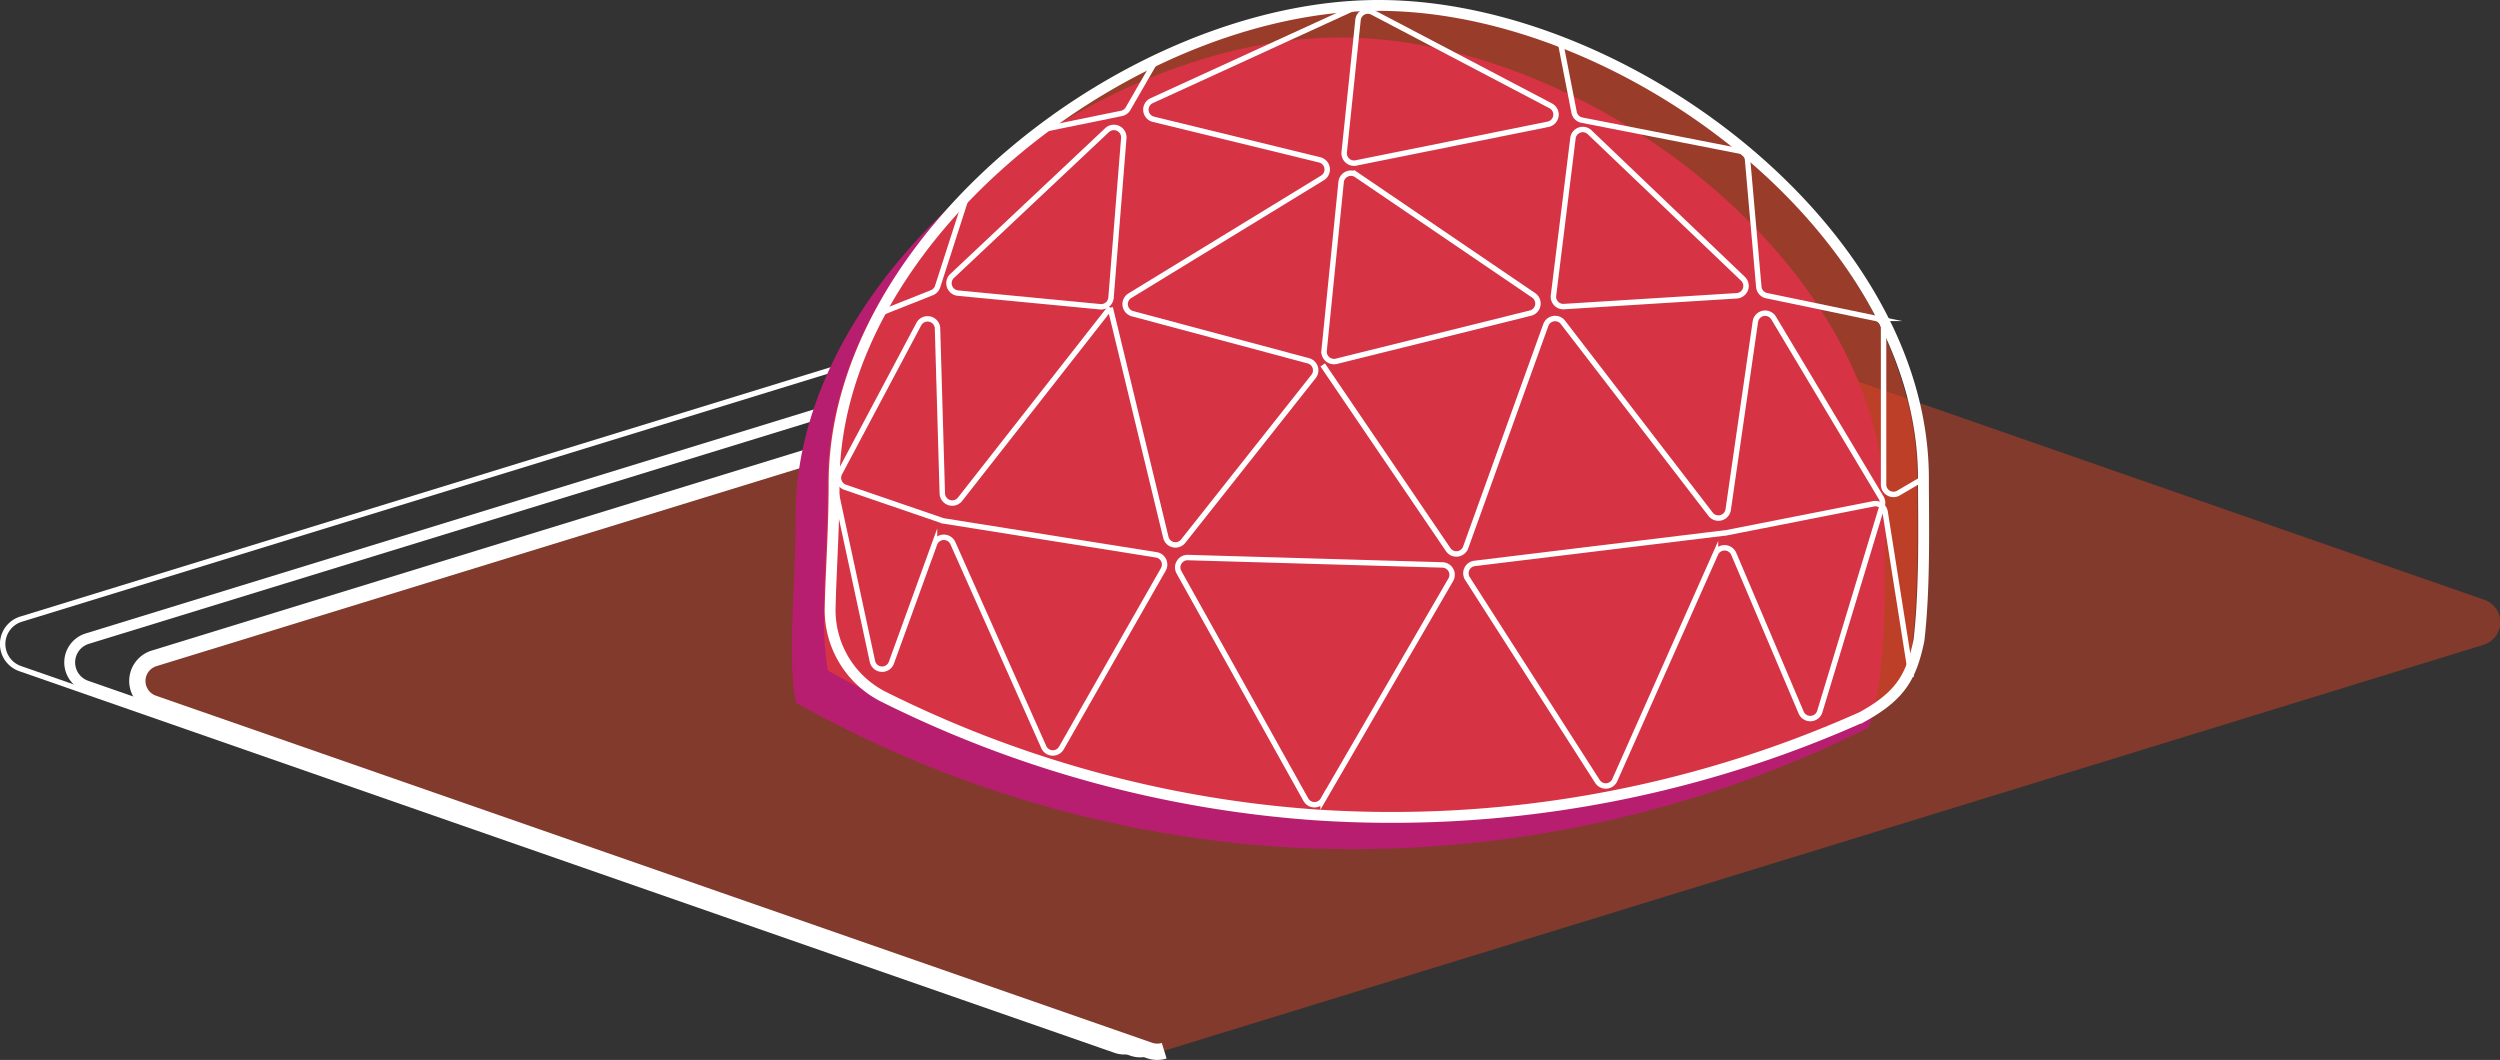
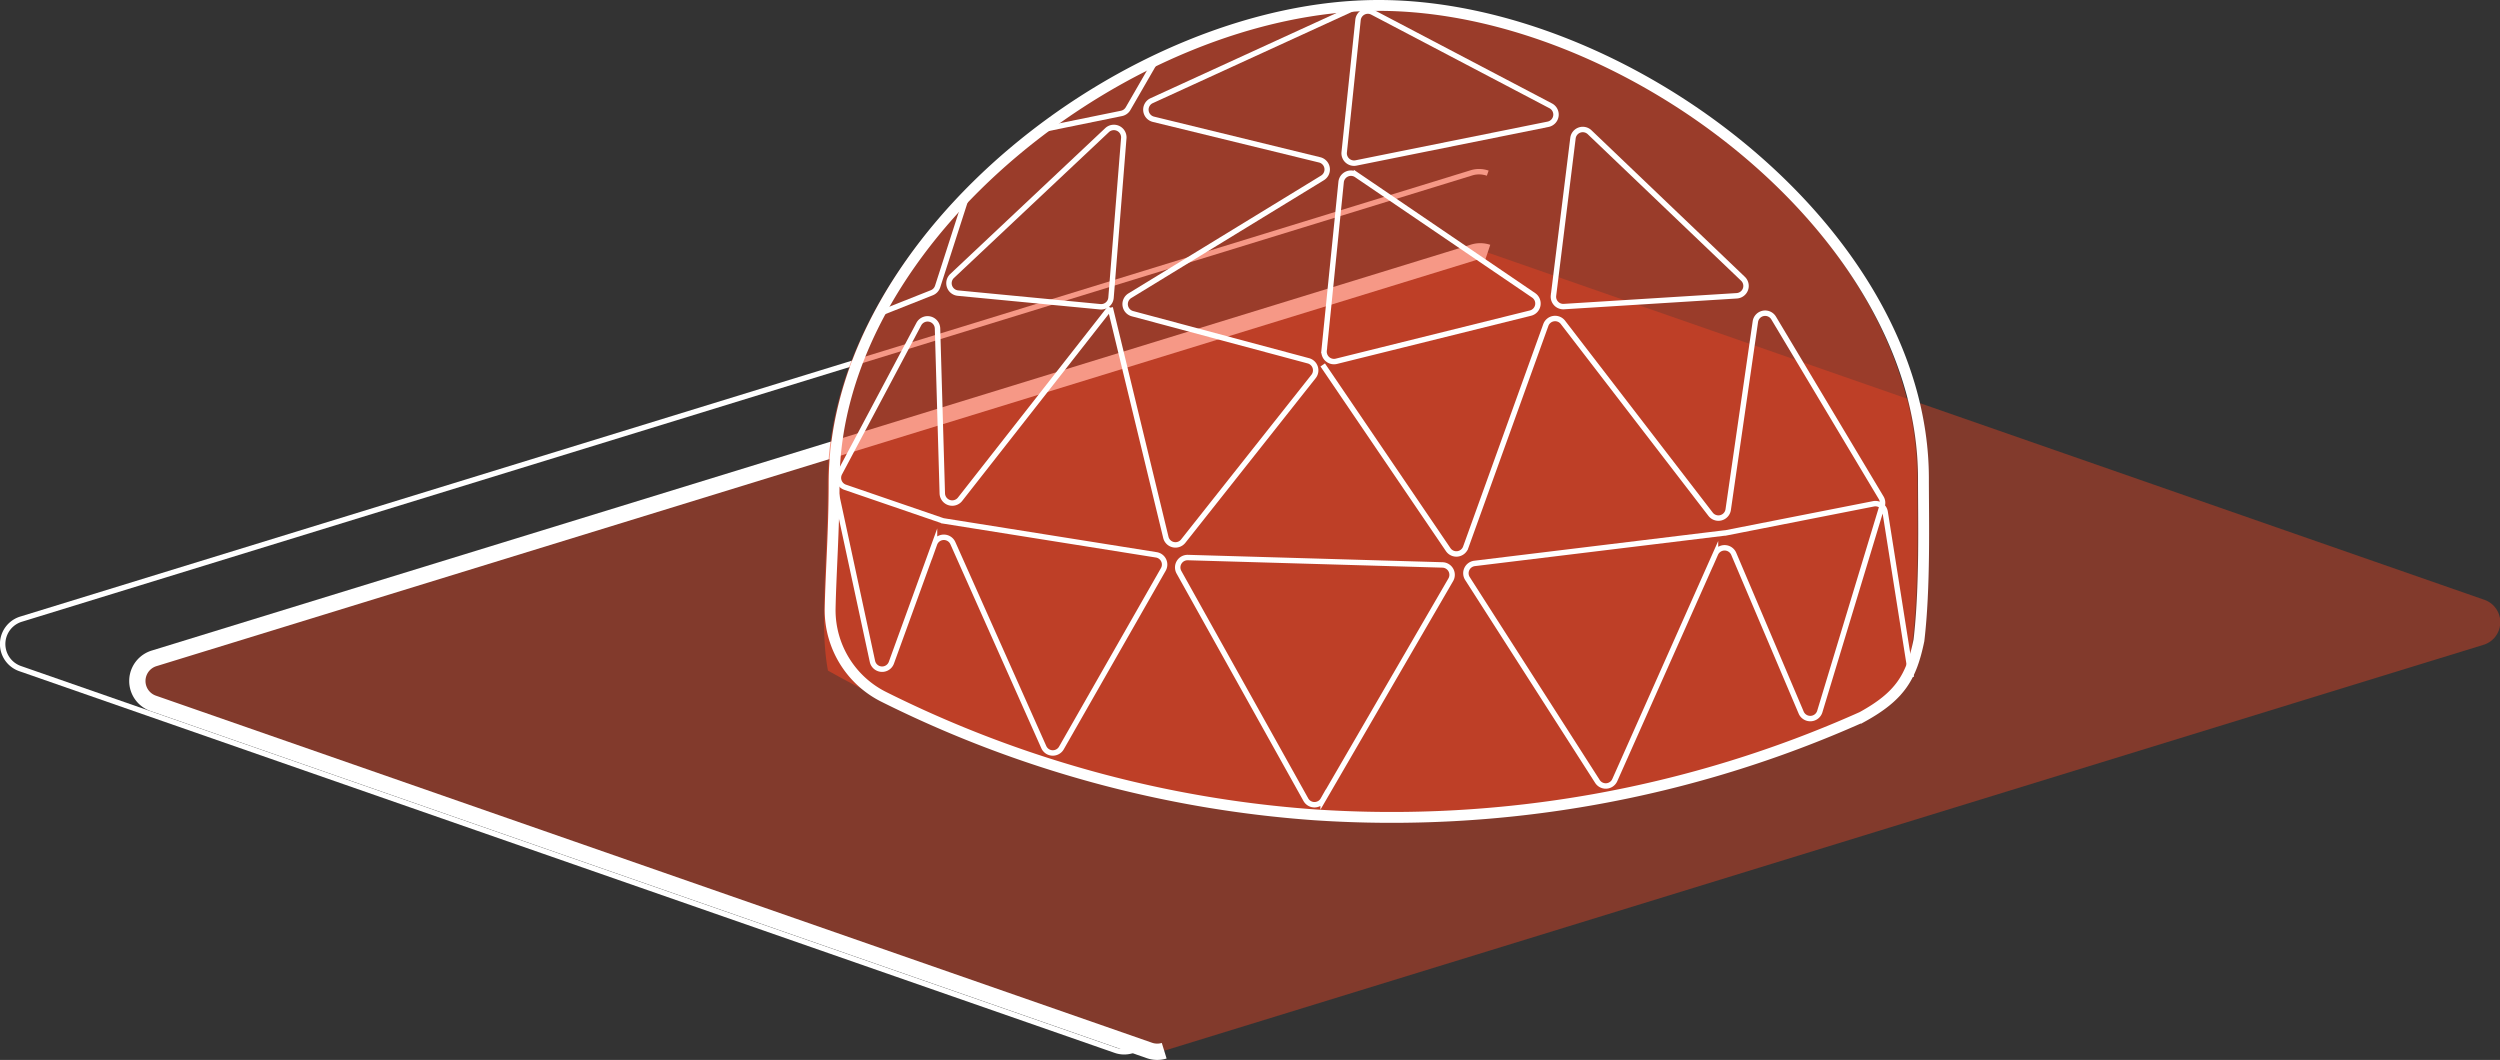
<svg xmlns="http://www.w3.org/2000/svg" viewBox="0 0 460.23 195.12">
  <rect x="0" y="0" width="460.23" height="195.12" fill="#333333" stroke="none" />
  <defs>
    <style>.cls-1,.cls-6{fill:#ef4423;}.cls-1{opacity:0.42;}.cls-2,.cls-3,.cls-4{fill:none;stroke:#fff;stroke-miterlimit:10;}.cls-2{stroke-width:3px;}.cls-3{stroke-width:2px;}.cls-5{fill:#b81e6f;}.cls-6{opacity:0.55;}</style>
  </defs>
  <g id="Layer_2" data-name="Layer 2">
    <path class="cls-1" d="M461,121.37,218.17,196.08a4.36,4.36,0,0,1-2.72-.05l-183.4-63.9a4.36,4.36,0,0,1,.16-8.28L275,49.14a4.29,4.29,0,0,1,2.72,0l183.4,63.9A4.36,4.36,0,0,1,461,121.37Z" transform="translate(-3.85 -2.65)" />
    <path class="cls-2" d="M218.17,196.08a4.36,4.36,0,0,1-2.72-.05l-183.4-63.9a4.36,4.36,0,0,1,.16-8.28L275,49.14a4.29,4.29,0,0,1,2.72,0" transform="translate(-3.85 -2.65)" />
-     <path class="cls-3" d="M215.18,196.07a4.55,4.55,0,0,1-2.85,0L19.75,128.92a4.58,4.58,0,0,1,.16-8.7l255-78.45a4.55,4.55,0,0,1,2.85,0" transform="translate(-3.85 -2.65)" />
    <path class="cls-4" d="M212.23,196.06a4.85,4.85,0,0,1-3-.05L7.57,125.74a4.79,4.79,0,0,1,.16-9.11l267-82.16a4.78,4.78,0,0,1,3,.06" transform="translate(-3.85 -2.65)" />
  </g>
  <g id="Layer_1" data-name="Layer 1">
-     <path class="cls-5" d="M150.32,97.55c0-45.42,54.82-88,100.24-88S350.85,51.2,350.85,96.63c0,10.71.66,30.64-3.07,40h0a212.54,212.54,0,0,1-109,21.87,211.38,211.38,0,0,1-88.41-26.49C148.74,123.3,150.32,111.5,150.32,97.55Z" transform="translate(-3.85 -2.65)" />
    <path class="cls-6" d="M156.22,91.65c0-45.43,54.82-88,100.25-88S356.76,45.3,356.76,90.72c0,10.72.65,30.65-3.08,40h0a212.54,212.54,0,0,1-109,21.87,211.43,211.43,0,0,1-88.41-26.49C154.64,117.4,156.22,105.6,156.22,91.65Z" transform="translate(-3.85 -2.65)" />
    <path class="cls-4" d="M253.85,6.33l-2.54,24.32a1.82,1.82,0,0,0,2.17,2l35.35-7.12a1.82,1.82,0,0,0,.49-3.4L256.51,4.9A1.82,1.82,0,0,0,253.85,6.33Z" transform="translate(-3.85 -2.65)" />
    <path class="cls-4" d="M250.74,36.16l-3.13,31a1.83,1.83,0,0,0,2.26,2l35.73-8.87a1.82,1.82,0,0,0,.58-3.27l-32.6-22.17A1.82,1.82,0,0,0,250.74,36.16Z" transform="translate(-3.85 -2.65)" />
    <path class="cls-4" d="M293.42,28.09l-3.59,29a1.82,1.82,0,0,0,1.92,2L323.6,57.1A1.82,1.82,0,0,0,324.75,54L296.49,27A1.82,1.82,0,0,0,293.42,28.09Z" transform="translate(-3.85 -2.65)" />
-     <path class="cls-4" d="M291.09,10.33l2.54,13a1.81,1.81,0,0,0,1.44,1.44l29,5.67A1.83,1.83,0,0,1,325.56,32l2.07,23.46a1.82,1.82,0,0,0,1.45,1.62l20.07,4.17a1.82,1.82,0,0,1,1.45,1.78V91.85a1.82,1.82,0,0,0,2.74,1.57l4.6-2.7" transform="translate(-3.85 -2.65)" />
    <path class="cls-4" d="M254.13,3.65,215.87,21.18a1.82,1.82,0,0,0,.33,3.43l30.59,7.47a1.82,1.82,0,0,1,.52,3.32L211.86,57.08a1.82,1.82,0,0,0,.48,3.32l32.33,8.66a1.82,1.82,0,0,1,1,2.89l-24,30.32a1.82,1.82,0,0,1-3.2-.71L208.23,59.3" transform="translate(-3.85 -2.65)" />
    <path class="cls-4" d="M216.66,13.74l-5.14,8.91a1.83,1.83,0,0,1-1.22.88l-14.71,3" transform="translate(-3.85 -2.65)" />
    <path class="cls-4" d="M210.73,28.08l-2.35,29.38a1.82,1.82,0,0,1-2,1.66L180.2,56.61a1.83,1.83,0,0,1-1.08-3.15L207.66,26.6A1.83,1.83,0,0,1,210.73,28.08Z" transform="translate(-3.85 -2.65)" />
    <path class="cls-4" d="M181.85,38.67,176.46,55.4a1.84,1.84,0,0,1-1.06,1.14l-9.61,3.81" transform="translate(-3.85 -2.65)" />
    <path class="cls-4" d="M157.4,91.65l7.06,32.76a1.82,1.82,0,0,0,3.49.23l7.94-21.87a1.82,1.82,0,0,1,3.38-.12L196,140.18a1.82,1.82,0,0,0,3.25.16L218,107.49a1.81,1.81,0,0,0-1.29-2.7l-39.14-6.24a1.67,1.67,0,0,1-.3-.08l-17.86-6.13a1.83,1.83,0,0,1-1-2.58L173,62.31a1.83,1.83,0,0,1,3.44.8l.88,30.38a1.83,1.83,0,0,0,3.26,1.08L208.23,59.3" transform="translate(-3.85 -2.65)" />
    <path class="cls-4" d="M355.7,127.32,350.89,96.9a1.81,1.81,0,0,0-2.15-1.5l-27.29,5.37-.13,0-46,5.6a1.82,1.82,0,0,0-1.32,2.79l23.92,37.34a1.82,1.82,0,0,0,3.2-.24l18.54-41.67a1.83,1.83,0,0,1,3.35,0l12.42,29.24a1.83,1.83,0,0,0,3.43-.19l11.48-37.88a1.8,1.8,0,0,0-.18-1.47l-19.8-33.1a1.82,1.82,0,0,0-3.36.67l-5,34.6a1.82,1.82,0,0,1-3.25.85L291.58,62a1.82,1.82,0,0,0-3.16.49l-14.75,40.93a1.82,1.82,0,0,1-3.22.41l-23.1-34" transform="translate(-3.85 -2.65)" />
    <path class="cls-4" d="M222.53,105.29l46.87,1.36a1.82,1.82,0,0,1,1.52,2.74l-23.5,40.48a1.82,1.82,0,0,1-3.17,0L220.89,108A1.82,1.82,0,0,1,222.53,105.29Z" transform="translate(-3.85 -2.65)" />
    <path class="cls-3" d="M157.4,91.65c0-45.43,54.82-88,100.25-88S357.94,45.3,357.94,90.72c0,7.65.33,20-.83,29.83-1.41,6.77-3.44,10.22-10.49,14.1a212.08,212.08,0,0,1-100.81,18A210.77,210.77,0,0,1,166.67,131a17.85,17.85,0,0,1-10-16.16C156.8,108.1,157.4,100.29,157.4,91.65Z" transform="translate(-3.85 -2.65)" />
  </g>
</svg>